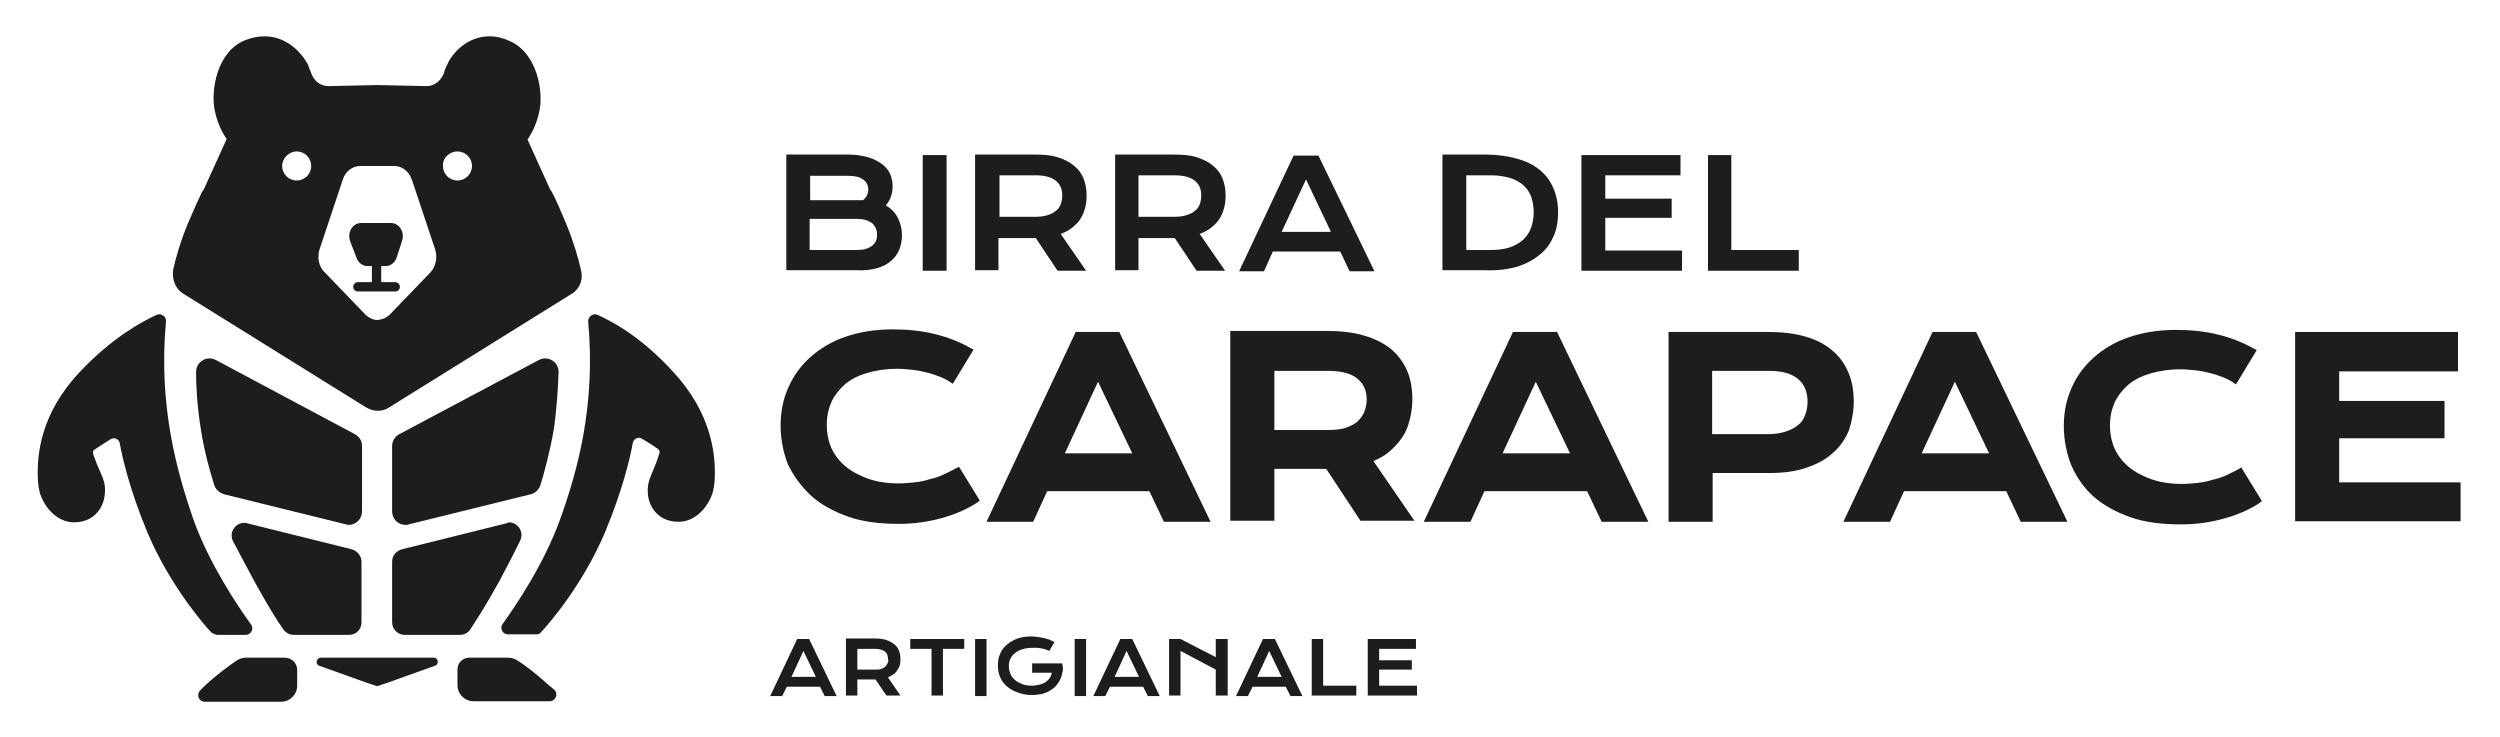
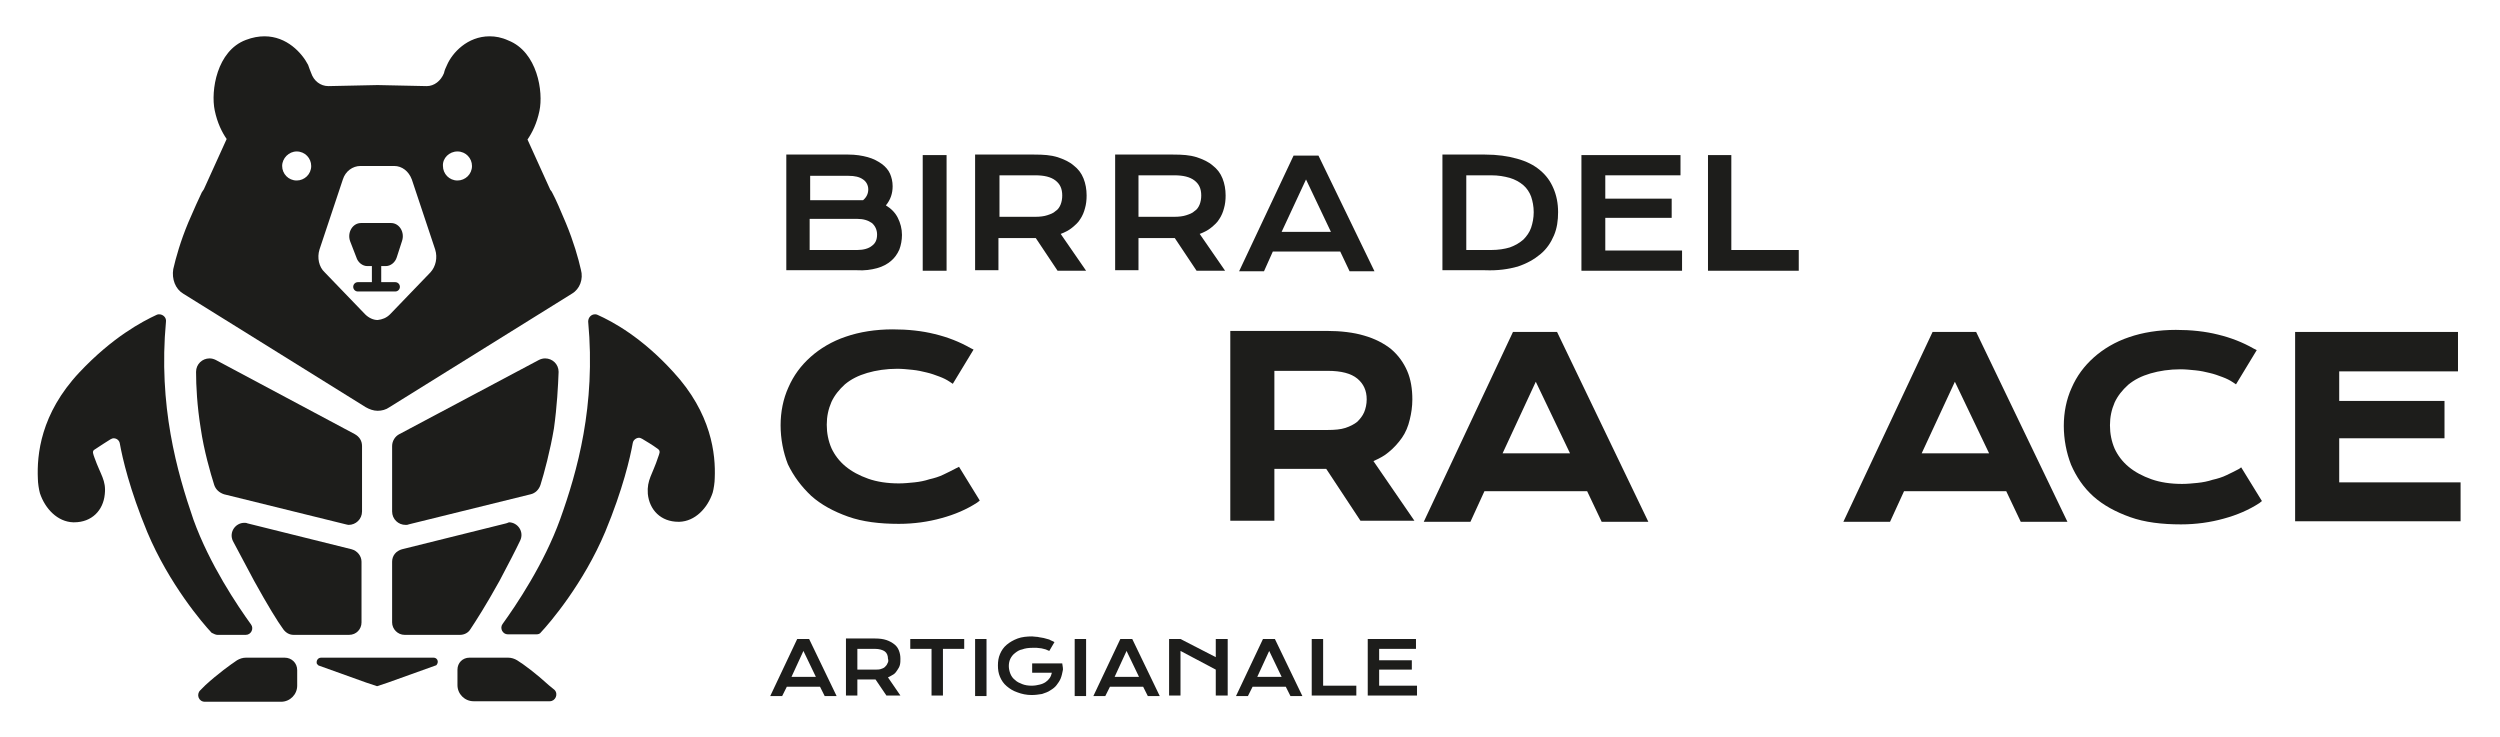
<svg xmlns="http://www.w3.org/2000/svg" version="1.1" id="Livello_1" x="0px" y="0px" viewBox="0 0 482 142" style="enable-background:new 0 0 482 142;" xml:space="preserve">
  <style type="text/css">
	.st0{fill:#1D1D1B;}
</style>
  <g>
    <path class="st0" d="M169.1,51.7c1.1-0.3,2-0.8,2.7-1.4c0.7-0.6,1.2-1.3,1.6-2.2c0.3-0.8,0.5-1.8,0.5-2.8c0-1.2-0.3-2.3-0.8-3.3   s-1.3-1.8-2.3-2.4c0.9-1.1,1.3-2.3,1.3-3.7c0-0.9-0.2-1.7-0.5-2.4c-0.3-0.7-0.9-1.4-1.6-1.9c-0.7-0.5-1.6-1-2.7-1.3   c-1.1-0.3-2.3-0.5-3.8-0.5h-11.9v22.3h13.6C166.7,52.2,168,52,169.1,51.7z M156.1,33.9h7.5c1.2,0,2.1,0.2,2.8,0.7   c0.6,0.4,1,1.1,1,1.9c0,0.8-0.3,1.5-1,2.1c-0.4,0-0.8,0-1.1,0h-9.1V33.9z M156.1,42.2h9.2c1.2,0,2.1,0.3,2.8,0.8   c0.6,0.5,1,1.3,1,2.2c0,1-0.3,1.7-1,2.2c-0.6,0.5-1.6,0.8-2.8,0.8h-9.2V42.2z" />
    <rect x="177.9" y="29.9" class="st0" width="4.6" height="22.3" />
    <path class="st0" d="M192.7,45.9l6.9,0h0.1l4.2,6.3h5.5l-4.9-7.1c0.8-0.3,1.6-0.7,2.2-1.2c0.6-0.5,1.2-1,1.6-1.7   c0.4-0.6,0.7-1.3,0.9-2.1c0.2-0.7,0.3-1.5,0.3-2.4c0-1.2-0.2-2.3-0.6-3.3c-0.4-1-1-1.8-1.9-2.5c-0.8-0.7-1.9-1.2-3.1-1.6   c-1.3-0.4-2.7-0.5-4.5-0.5h-11.4v22.3h4.5V45.9z M192.7,33.8h6.9c1.7,0,3,0.3,3.9,1c0.9,0.7,1.3,1.6,1.3,2.9c0,0.6-0.1,1.2-0.3,1.7   c-0.2,0.5-0.5,1-1,1.3c-0.4,0.4-1,0.6-1.6,0.8c-0.6,0.2-1.4,0.3-2.3,0.3h-6.9V33.8z" />
    <path class="st0" d="M219.5,45.9l6.9,0h0.1l4.2,6.3h5.5l-4.9-7.1c0.8-0.3,1.6-0.7,2.2-1.2c0.6-0.5,1.2-1,1.6-1.7   c0.4-0.6,0.7-1.3,0.9-2.1c0.2-0.7,0.3-1.5,0.3-2.4c0-1.2-0.2-2.3-0.6-3.3c-0.4-1-1-1.8-1.9-2.5c-0.8-0.7-1.9-1.2-3.1-1.6   c-1.3-0.4-2.7-0.5-4.5-0.5H215v22.3h4.5V45.9z M219.5,33.8h6.9c1.7,0,3,0.3,3.9,1c0.9,0.7,1.3,1.6,1.3,2.9c0,0.6-0.1,1.2-0.3,1.7   c-0.2,0.5-0.5,1-1,1.3c-0.4,0.4-1,0.6-1.6,0.8c-0.6,0.2-1.4,0.3-2.3,0.3h-6.9V33.8z" />
    <path class="st0" d="M245.4,48.5h13l1.8,3.8h4.8l-10.8-22.3h-4.8l-10.5,22.3h4.8L245.4,48.5z M251.8,34.6l4.8,10.1h-9.5L251.8,34.6   z" />
    <path class="st0" d="M292.6,51.4c1.8-0.6,3.2-1.4,4.4-2.4c1.2-1,2-2.2,2.6-3.6c0.6-1.4,0.8-2.9,0.8-4.5c0-1.7-0.3-3.2-0.9-4.6   c-0.6-1.4-1.4-2.5-2.6-3.5c-1.2-1-2.6-1.7-4.4-2.2c-1.8-0.5-3.8-0.8-6.2-0.8h-8.2v22.3l8.2,0C288.8,52.2,290.8,51.9,292.6,51.4z    M282.7,33.8h4.8c1.4,0,2.5,0.2,3.6,0.5c1,0.3,1.9,0.8,2.6,1.4c0.7,0.6,1.2,1.4,1.5,2.2c0.3,0.9,0.5,1.9,0.5,3c0,1.1-0.2,2.1-0.5,3   c-0.3,0.9-0.9,1.7-1.5,2.3c-0.7,0.6-1.5,1.1-2.6,1.5c-1,0.3-2.2,0.5-3.6,0.5h-4.8V33.8z" />
    <polygon class="st0" points="324.3,48.3 309.5,48.3 309.5,42 322.3,42 322.3,38.3 309.5,38.3 309.5,33.8 324,33.8 324,29.9    304.9,29.9 304.9,52.2 324.3,52.2  " />
    <polygon class="st0" points="346.8,48.2 333.8,48.2 333.8,29.9 329.3,29.9 329.3,52.2 346.8,52.2  " />
    <path class="st0" d="M156.4,95.6c1.9,1.7,4.3,3,7.1,4c2.8,1,6.1,1.4,9.8,1.4c2.9,0,5.7-0.4,8.2-1.1c2.6-0.7,4.9-1.7,6.9-3l0.5-0.4   l-4-6.5l-0.6,0.3c-0.7,0.4-1.6,0.8-2.4,1.2c-0.8,0.4-1.8,0.7-2.7,0.9c-0.9,0.3-1.9,0.5-2.9,0.6c-1,0.1-2,0.2-3,0.2   c-2.2,0-4.2-0.3-5.9-0.9c-1.7-0.6-3.2-1.4-4.4-2.4c-1.2-1-2.1-2.2-2.7-3.5c-0.6-1.4-0.9-2.9-0.9-4.5c0-1.6,0.3-3,0.9-4.4   c0.6-1.3,1.5-2.4,2.6-3.4c1.2-1,2.6-1.7,4.3-2.2c1.7-0.5,3.7-0.8,5.8-0.8c0.9,0,1.9,0.1,2.9,0.2c1,0.1,1.9,0.3,2.7,0.5   c0.9,0.2,1.7,0.5,2.5,0.8c0.8,0.3,1.4,0.6,2,1l0.6,0.4l4-6.6l-0.6-0.3c-2.1-1.2-4.4-2.1-6.9-2.7c-2.4-0.6-5.1-0.9-8.1-0.9   c-3.3,0-6.4,0.5-9,1.4c-2.7,0.9-5,2.3-6.8,3.9c-1.9,1.7-3.3,3.6-4.3,5.9c-1,2.2-1.5,4.7-1.5,7.3c0,2.6,0.5,5.2,1.4,7.5   C153,91.8,154.5,93.8,156.4,95.6z" />
-     <path class="st0" d="M215.8,64h-8.4l-17.2,36.6h9l2.7-5.9h19.7l2.8,5.9h9L215.8,64z M205.3,87.4l6.4-13.8l6.6,13.8H205.3z" />
    <path class="st0" d="M264.8,88.9c1.1-0.5,2.1-1,2.9-1.7c1-0.8,1.9-1.8,2.6-2.8c0.7-1,1.2-2.2,1.5-3.5c0.3-1.2,0.5-2.5,0.5-3.9   c0-2-0.3-3.9-1-5.5c-0.7-1.6-1.7-3-3.1-4.2c-1.4-1.1-3.1-2-5.2-2.6c-2-0.6-4.5-0.9-7.2-0.9h-18.6v36.6h8.5v-10l10,0l6.6,10h10.4   L264.8,88.9z M263,79.5c-0.3,0.7-0.8,1.3-1.3,1.8c-0.6,0.5-1.4,0.9-2.3,1.2c-0.9,0.3-2.1,0.4-3.4,0.4h-10.3V71.5H256   c2.6,0,4.5,0.5,5.7,1.5c1.2,1,1.8,2.3,1.8,4C263.5,77.9,263.3,78.8,263,79.5z" />
    <path class="st0" d="M291.7,64l-17.2,36.6h9l2.7-5.9H306l2.8,5.9h9L300.2,64H291.7z M289.7,87.4l6.4-13.8l6.6,13.8H289.7z" />
-     <path class="st0" d="M357.4,77.5c0-2.1-0.3-4-1-5.6c-0.7-1.7-1.7-3.1-3.1-4.3c-1.4-1.2-3.1-2.1-5.2-2.7c-2-0.6-4.5-0.9-7.2-0.9   h-19.2v36.6h8.5v-9.4l10.8,0c2.8,0,5.2-0.3,7.2-1c2.1-0.7,3.8-1.6,5.2-2.9c1.4-1.2,2.4-2.7,3.1-4.4C357,81.3,357.4,79.4,357.4,77.5   z M348,80.1c-0.3,0.8-0.7,1.4-1.4,1.9c-0.6,0.5-1.4,0.9-2.3,1.2c-0.9,0.3-2.1,0.5-3.3,0.5h-10.9V71.5H341c2.5,0,4.4,0.5,5.7,1.6   c1.2,1,1.8,2.5,1.8,4.4C348.5,78.4,348.3,79.3,348,80.1z" />
    <path class="st0" d="M372.6,64l-17.2,36.6h9l2.7-5.9h19.7l2.8,5.9h9L381,64H372.6z M370.5,87.4l6.4-13.8l6.6,13.8H370.5z" />
    <path class="st0" d="M431.7,90.4c-0.7,0.4-1.6,0.8-2.4,1.2c-0.8,0.4-1.8,0.7-2.7,0.9c-0.9,0.3-1.9,0.5-2.9,0.6c-1,0.1-2,0.2-3,0.2   c-2.2,0-4.2-0.3-5.9-0.9c-1.7-0.6-3.2-1.4-4.4-2.4c-1.2-1-2.1-2.2-2.7-3.5c-0.6-1.4-0.9-2.9-0.9-4.5c0-1.6,0.3-3,0.9-4.4   c0.6-1.3,1.5-2.4,2.6-3.4c1.2-1,2.6-1.7,4.3-2.2c1.7-0.5,3.7-0.8,5.8-0.8c0.9,0,1.9,0.1,2.9,0.2c1,0.1,1.9,0.3,2.7,0.5   c0.9,0.2,1.7,0.5,2.5,0.8c0.8,0.3,1.4,0.6,2,1l0.6,0.4l4-6.6l-0.6-0.3c-2.1-1.2-4.4-2.1-6.9-2.7c-2.4-0.6-5.1-0.9-8.1-0.9   c-3.3,0-6.4,0.5-9,1.4c-2.7,0.9-5,2.3-6.8,3.9c-1.9,1.7-3.3,3.6-4.3,5.9c-1,2.2-1.5,4.7-1.5,7.3c0,2.6,0.5,5.2,1.4,7.5   c1,2.3,2.4,4.4,4.3,6.1c1.9,1.7,4.3,3,7.1,4c2.8,1,6.1,1.4,9.8,1.4c2.9,0,5.7-0.4,8.2-1.1c2.6-0.7,4.9-1.7,6.9-3l0.5-0.4l-4-6.5   L431.7,90.4z" />
    <polygon class="st0" points="451,93 451,84.5 471.3,84.5 471.3,77.3 451,77.3 451,71.6 473.9,71.6 473.9,64 442.5,64 442.5,100.5    474.4,100.5 474.4,93  " />
    <path class="st0" d="M97.6,100.9l-20.1,5c-1.1,0.3-1.9,1.2-1.9,2.4v11.7c0,1.3,1.1,2.4,2.4,2.4h10.7c0.8,0,1.6-0.4,2-1.1   c1-1.5,3-4.6,5.6-9.3c1.8-3.4,3.1-5.9,4-7.8c0.8-1.7-0.5-3.5-2.2-3.5C98,100.8,97.8,100.8,97.6,100.9z" />
    <path class="st0" d="M104.2,93.5c0.7-2.2,1.9-6.7,2.6-10.9c0.6-4.3,0.8-8.2,0.9-10.9c0-1.5-1.2-2.6-2.6-2.6c-0.4,0-0.8,0.1-1.2,0.3   L77,83.7c-0.8,0.4-1.4,1.3-1.4,2.3v12.6c0,1.5,1.2,2.6,2.6,2.6c0.2,0,0.4,0,0.6-0.1l23.5-5.8C103.2,95.1,103.9,94.4,104.2,93.5z" />
    <path class="st0" d="M49,112c2.6,4.7,4.5,7.8,5.6,9.3c0.5,0.7,1.2,1.1,2,1.1h10.7c1.4,0,2.4-1.1,2.4-2.4v-11.7   c0-1.1-0.8-2.1-1.9-2.4l-20.1-5c-0.2-0.1-0.4-0.1-0.6-0.1c-1.7,0-3,1.8-2.2,3.5C45.9,106.1,47.2,108.7,49,112z" />
    <path class="st0" d="M67.2,101.2c1.4,0,2.6-1.1,2.6-2.6V86c0-1-0.5-1.8-1.4-2.3L41.6,69.4c-0.4-0.2-0.8-0.3-1.2-0.3   c-1.4,0-2.6,1.1-2.6,2.6c0,2.7,0.2,6.6,0.9,10.9c0.6,4.2,1.9,8.7,2.6,10.9c0.3,0.9,1,1.5,1.9,1.8l23.5,5.8   C66.8,101.1,67,101.2,67.2,101.2z" />
    <path class="st0" d="M68.7,49.6c0.3,1,1.2,1.7,2.1,1.7h0.9v3.1h-2.7c-0.5,0-0.9,0.4-0.9,0.9c0,0.5,0.4,0.9,0.9,0.9h7.2   c0.5,0,0.9-0.4,0.9-0.9c0-0.5-0.4-0.9-0.9-0.9h-2.7v-3.1h0.9c0.9,0,1.8-0.7,2.1-1.7l1-3.1c0.6-1.7-0.5-3.5-2.1-3.5h-2.9h-2.9   c-1.6,0-2.7,1.8-2.1,3.5L68.7,49.6z" />
    <path class="st0" d="M54.9,126.8h-7.5c-0.6,0-1.2,0.2-1.7,0.5c-1.2,0.8-3.7,2.6-6.1,4.8l-1,1c-0.8,0.8-0.3,2.2,0.9,2.2h14.7   c1.7,0,3.1-1.4,3.1-3.1v-3C57.3,127.8,56.2,126.8,54.9,126.8z" />
    <path class="st0" d="M105.8,132.1c-2.4-2.2-4.8-4-6.1-4.8c-0.5-0.3-1.1-0.5-1.7-0.5h-7.5c-1.3,0-2.3,1-2.3,2.3v3   c0,1.7,1.4,3.1,3.1,3.1h14.7c1.1,0,1.7-1.4,0.9-2.2L105.8,132.1z" />
    <path class="st0" d="M83.6,126.8H72.7H61.9c-0.6,0-1,0.6-0.8,1.2c0.1,0.1,0.2,0.2,0.3,0.3l9.2,3.3l2.1,0.7l2.1-0.7l9.2-3.3   c0.1,0,0.2-0.1,0.3-0.3C84.6,127.4,84.2,126.8,83.6,126.8z" />
    <path class="st0" d="M35.3,56.6l35.2,21.9c0.7,0.4,1.5,0.7,2.3,0.7c0.8,0,1.6-0.2,2.3-0.7l35.2-21.9c1.5-0.9,2.2-2.8,1.7-4.6   c-0.5-2.2-1.4-5.4-2.9-9c-1.1-2.6-1.9-4.5-2.6-5.8c-0.1-0.2-0.2-0.4-0.4-0.6l-4.4-9.7l0,0c0.9-1.3,1.8-3.1,2.3-5.5   c0.8-3.7-0.4-11.4-6-13.6C96.7,7.2,95.5,7,94.4,7c-4.3,0-7.2,3.2-8.2,5.5c-0.3,0.6-0.5,1.1-0.6,1.6c-0.6,1.5-1.9,2.5-3.3,2.5   c0,0,0,0-0.1,0l-9.4-0.2l-9.4,0.2c0,0,0,0-0.1,0c-1.5,0-2.8-1-3.3-2.5c-0.2-0.5-0.4-1-0.6-1.6C58.2,10.2,55.3,7,51,7   c-1.1,0-2.3,0.2-3.6,0.7c-5.6,2.1-6.8,9.8-6,13.6c0.5,2.4,1.4,4.2,2.3,5.5l0,0l-4.4,9.7c-0.1,0.2-0.3,0.4-0.4,0.6   c-0.6,1.3-1.5,3.2-2.6,5.8c-1.5,3.6-2.4,6.8-2.9,9C33.1,53.8,33.8,55.7,35.3,56.6z M88.2,29.2c1.6,0,2.8,1.3,2.8,2.8   c0,1.6-1.3,2.8-2.8,2.8c-1.6,0-2.8-1.3-2.8-2.8C85.3,30.5,86.6,29.2,88.2,29.2z M61.6,48.1l4.5-13.5c0.5-1.6,1.9-2.6,3.4-2.6h3.3   H76c1.5,0,2.8,1,3.4,2.6l4.5,13.5c0.5,1.6,0.1,3.3-0.9,4.4l-7.8,8.1c-0.7,0.7-1.5,1-2.4,1.1c-0.8,0-1.7-0.4-2.4-1.1l-7.8-8.1   C61.5,51.5,61.1,49.7,61.6,48.1z M57.2,29.2c1.6,0,2.8,1.3,2.8,2.8c0,1.6-1.3,2.8-2.8,2.8c-1.6,0-2.8-1.3-2.8-2.8   C54.4,30.5,55.7,29.2,57.2,29.2z" />
    <path class="st0" d="M41.9,122.4h5.5c1,0,1.6-1.2,1-2c-2.6-3.6-8-11.6-11.1-20.2C34.1,90.9,30.5,78.2,32,62   c0.1-0.8-0.6-1.4-1.3-1.4c-0.2,0-0.3,0-0.5,0.1C27.4,62,21.7,65,15.3,71.8c-7.5,8-8.2,15.9-8,20.5c0,0.8,0.2,2.1,0.4,2.8   c1,3,3.4,5.5,6.4,5.6c0.1,0,0.1,0,0.2,0c3.4,0,5.6-2.3,5.9-5.4c0.3-2.7-0.8-3.7-2-7.1c-0.2-0.6-0.5-1.2,0-1.5   c1.2-0.8,2.3-1.5,3.1-2c0.2-0.1,0.4-0.2,0.6-0.2c0.6,0,1.1,0.4,1.2,1c0.5,2.8,1.9,8.9,5.3,17.1c4.2,10,10.7,17.6,12.4,19.4   C41.2,122.2,41.6,122.4,41.9,122.4z" />
    <path class="st0" d="M115.2,60.7c-0.2-0.1-0.3-0.1-0.5-0.1c-0.7,0-1.3,0.6-1.3,1.4c1.5,16.2-2.1,28.9-5.4,38.1   c-3.1,8.6-8.5,16.6-11.1,20.2c-0.6,0.8,0,2,1,2h5.5c0.4,0,0.7-0.1,0.9-0.4c1.7-1.8,8.2-9.4,12.4-19.4c3.4-8.2,4.8-14.3,5.3-17.1   c0.1-0.6,0.7-1,1.2-1c0.2,0,0.4,0.1,0.6,0.2c0.8,0.5,1.9,1.1,3.1,2c0.5,0.4,0.2,0.9,0,1.5c-1.1,3.4-2.2,4.4-2,7.1   c0.3,3.1,2.5,5.4,5.9,5.4c0.1,0,0.1,0,0.2,0c3-0.1,5.4-2.6,6.4-5.6c0.2-0.7,0.4-2,0.4-2.8c0.2-4.6-0.6-12.5-8-20.5   C123.7,65,118.1,62,115.2,60.7z" />
    <path class="st0" d="M153.7,123.2l-5.2,11h2.3l0.9-1.8h6.4l0.9,1.8h2.3l-5.3-11H153.7z M152.6,130.5l2.3-5l2.4,5H152.6z" />
    <path class="st0" d="M173,129.2c0.2-0.3,0.4-0.6,0.5-1c0.1-0.4,0.1-0.8,0.1-1.2c0-0.6-0.1-1.1-0.3-1.6c-0.2-0.5-0.5-0.9-0.9-1.2   c-0.4-0.3-0.9-0.6-1.5-0.8c-0.6-0.2-1.3-0.3-2.2-0.3h-5.6v11h2.2V131l3.4,0h0.1l2.1,3.1h2.7l-2.4-3.5c0.4-0.2,0.8-0.4,1.1-0.6   C172.6,129.8,172.8,129.5,173,129.2z M171.1,127.9c-0.1,0.3-0.3,0.5-0.5,0.7c-0.2,0.2-0.5,0.3-0.8,0.4c-0.3,0.1-0.7,0.1-1.1,0.1   h-3.4v-4h3.4c0.8,0,1.5,0.2,1.9,0.5c0.4,0.3,0.6,0.8,0.6,1.4C171.3,127.3,171.3,127.6,171.1,127.9z" />
    <polygon class="st0" points="175.5,125.1 179.6,125.1 179.6,134.1 181.8,134.1 181.8,125.1 185.9,125.1 185.9,123.2 175.5,123.2     " />
    <rect x="188" y="123.2" class="st0" width="2.2" height="11" />
    <path class="st0" d="M204.8,127.9L204.8,127.9l-5.8,0v1.8h3.8c-0.1,0.4-0.2,0.7-0.4,1c-0.2,0.3-0.5,0.6-0.8,0.8   c-0.3,0.2-0.7,0.4-1.2,0.5c-0.4,0.1-0.9,0.2-1.5,0.2c-0.7,0-1.3-0.1-1.8-0.3c-0.5-0.2-1-0.4-1.4-0.8c-0.4-0.3-0.7-0.7-0.9-1.2   c-0.2-0.5-0.3-1-0.3-1.5c0-0.5,0.1-1,0.3-1.4c0.2-0.4,0.5-0.8,0.9-1.1c0.4-0.3,0.8-0.6,1.4-0.7c0.5-0.2,1.2-0.3,1.9-0.3   c0.3,0,0.6,0,0.9,0c0.3,0,0.6,0.1,0.9,0.1c0.3,0.1,0.5,0.1,0.8,0.2c0.2,0.1,0.5,0.2,0.7,0.3l1-1.7c-0.3-0.2-0.7-0.3-1-0.5   c-0.4-0.1-0.7-0.2-1.1-0.3c-0.4-0.1-0.8-0.1-1.1-0.2c-0.4,0-0.8-0.1-1.1-0.1c-1,0-2,0.1-2.8,0.4c-0.8,0.3-1.5,0.7-2.1,1.2   c-0.6,0.5-1,1.1-1.3,1.8c-0.3,0.7-0.4,1.4-0.4,2.2c0,0.8,0.1,1.5,0.4,2.2c0.3,0.7,0.7,1.3,1.3,1.8c0.6,0.5,1.2,0.9,2.1,1.2   c0.8,0.3,1.7,0.5,2.7,0.5c0.7,0,1.4-0.1,2-0.2c0.6-0.2,1.2-0.4,1.6-0.7c0.5-0.3,0.9-0.6,1.2-1c0.3-0.4,0.6-0.8,0.8-1.3   c0.2-0.5,0.3-1,0.4-1.5C205,129.1,204.9,128.5,204.8,127.9L204.8,127.9z" />
    <rect x="207.2" y="123.2" class="st0" width="2.2" height="11" />
    <path class="st0" d="M216,123.2l-5.2,11h2.3l0.9-1.8h6.4l0.9,1.8h2.3l-5.3-11H216z M214.9,130.5l2.3-5l2.4,5H214.9z" />
    <polygon class="st0" points="234.4,126.7 227.6,123.2 225.4,123.2 225.4,134.1 227.6,134.1 227.6,125.5 234.4,129.1 234.4,134.1    236.7,134.1 236.7,123.2 234.4,123.2  " />
    <path class="st0" d="M243.5,123.2l-5.2,11h2.3l0.9-1.8h6.4l0.9,1.8h2.3l-5.3-11H243.5z M242.4,130.5l2.3-5l2.4,5H242.4z" />
    <polygon class="st0" points="255.1,123.2 252.9,123.2 252.9,134.1 261.5,134.1 261.5,132.2 255.1,132.2  " />
    <polygon class="st0" points="265.9,129.1 272.2,129.1 272.2,127.3 265.9,127.3 265.9,125.1 273,125.1 273,123.2 263.7,123.2    263.7,134.1 273.2,134.1 273.2,132.2 265.9,132.2  " />
  </g>
</svg>